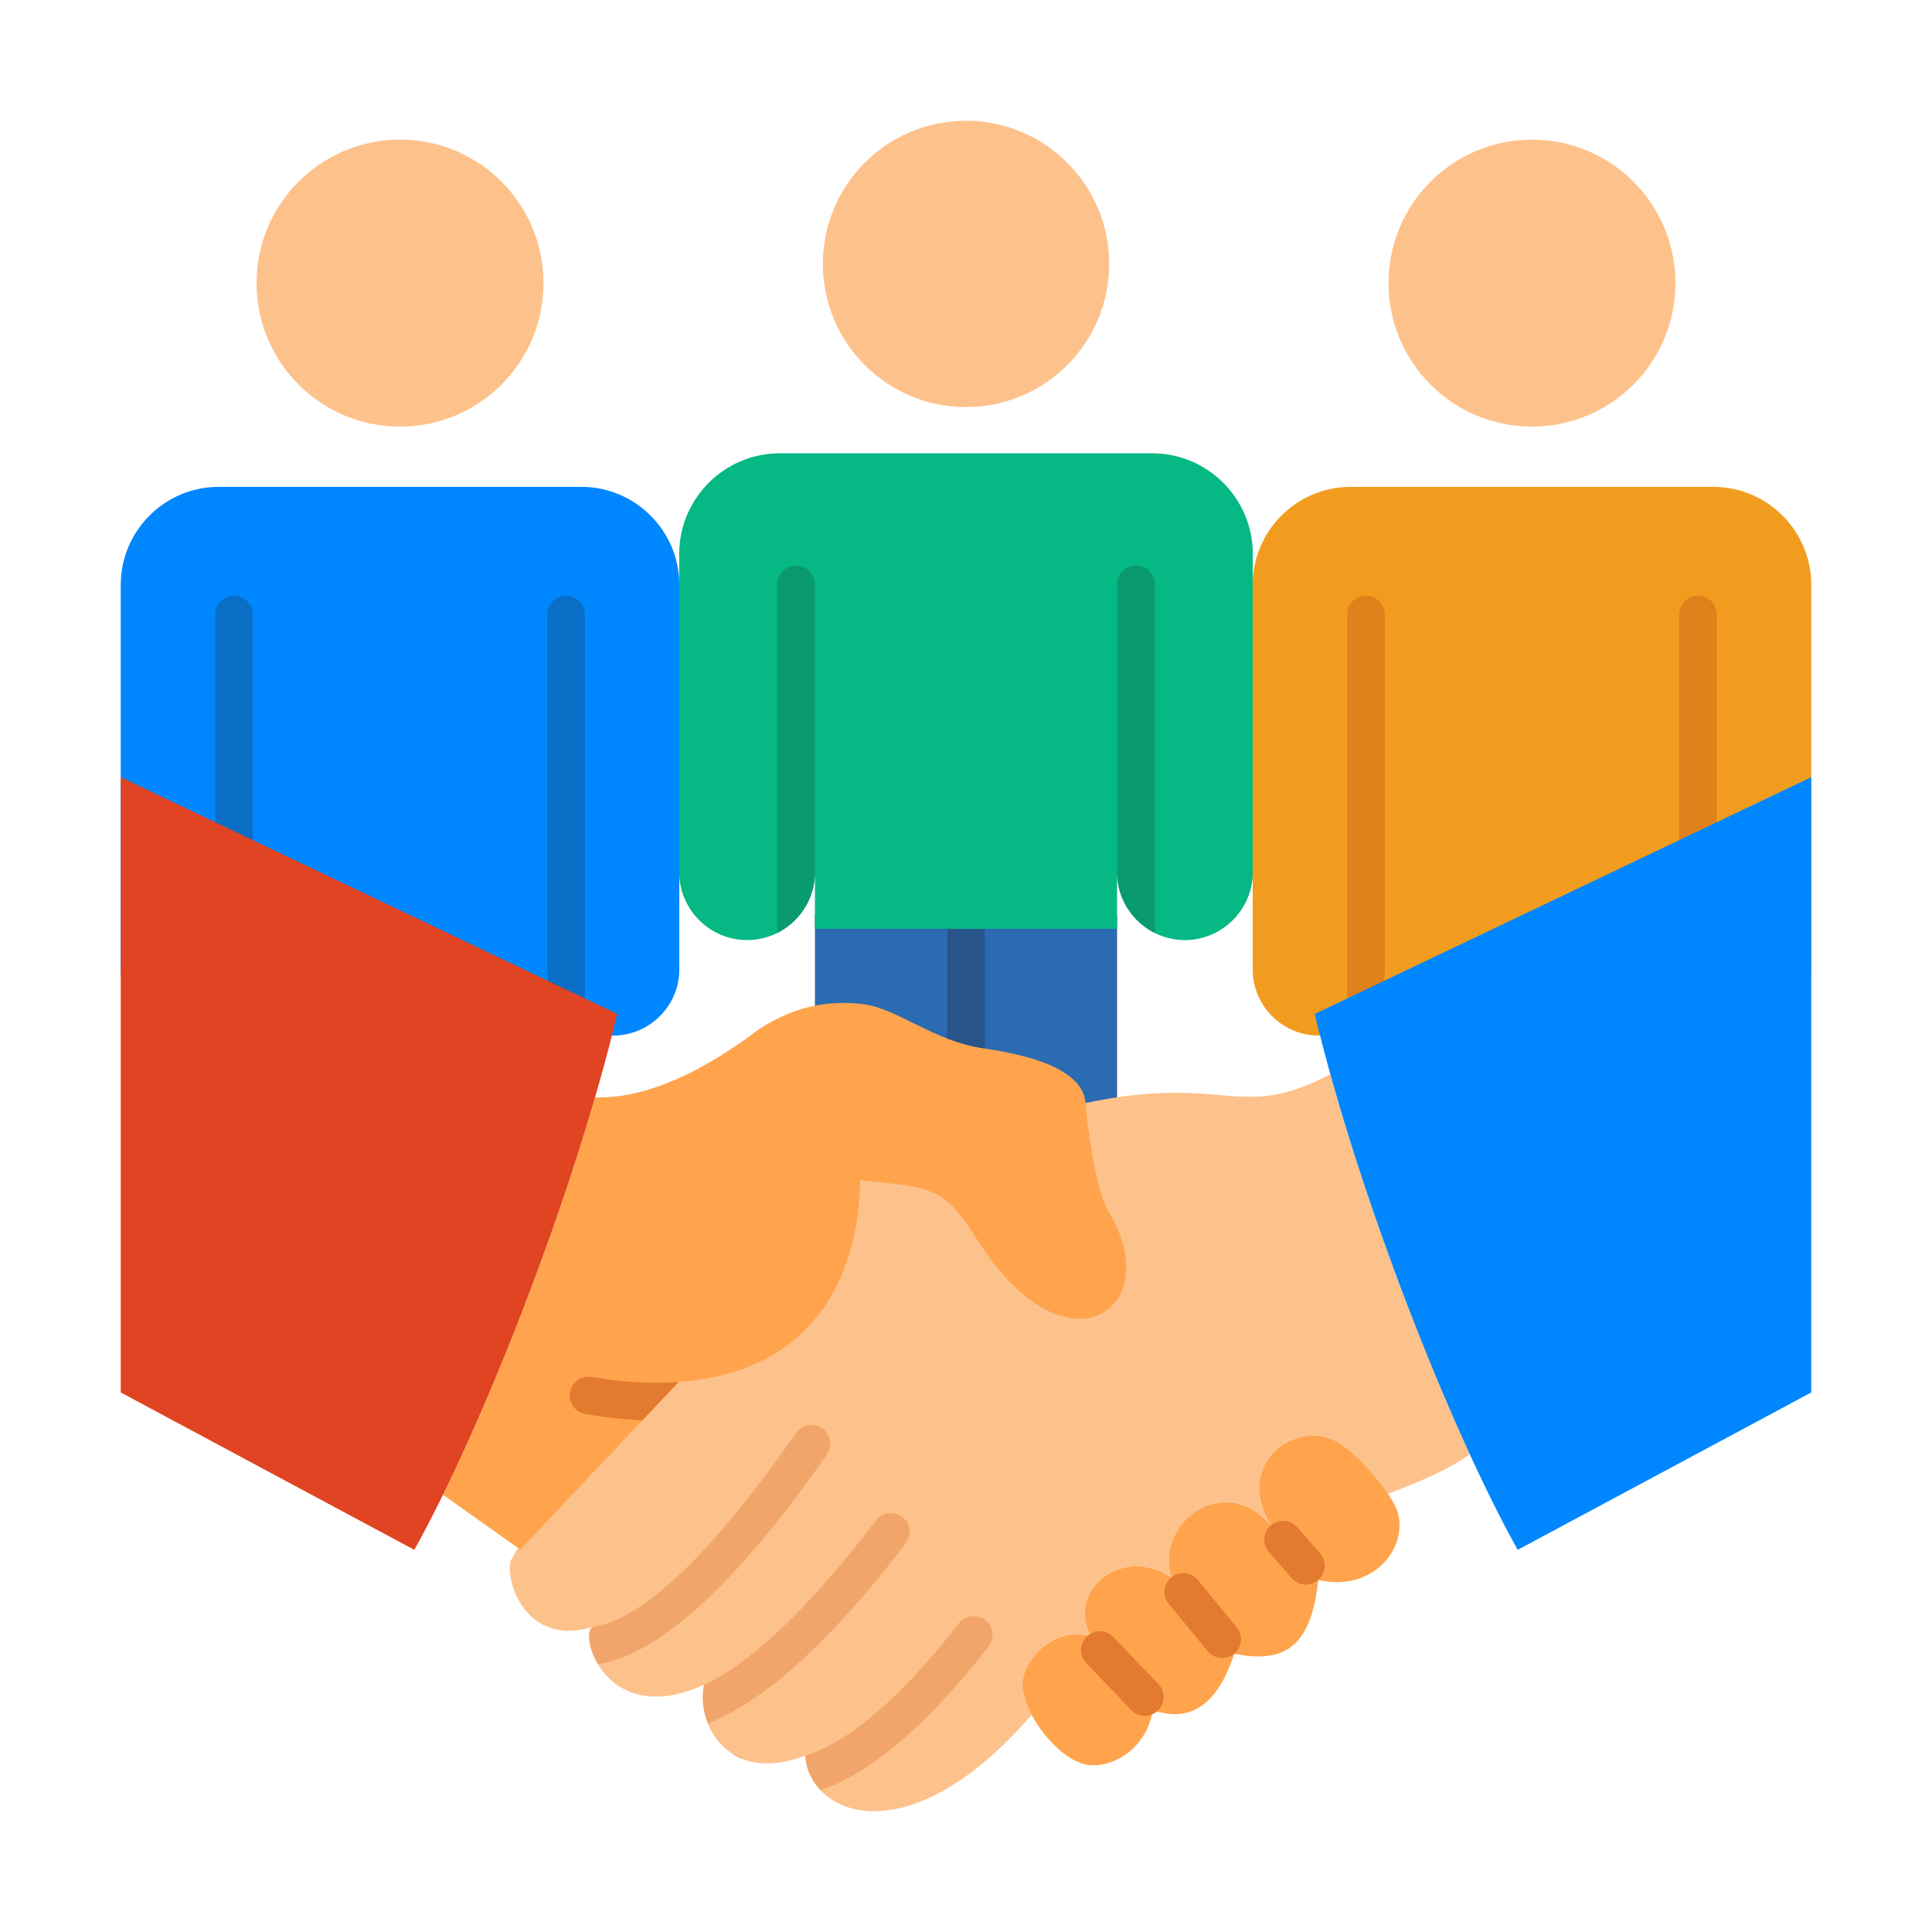
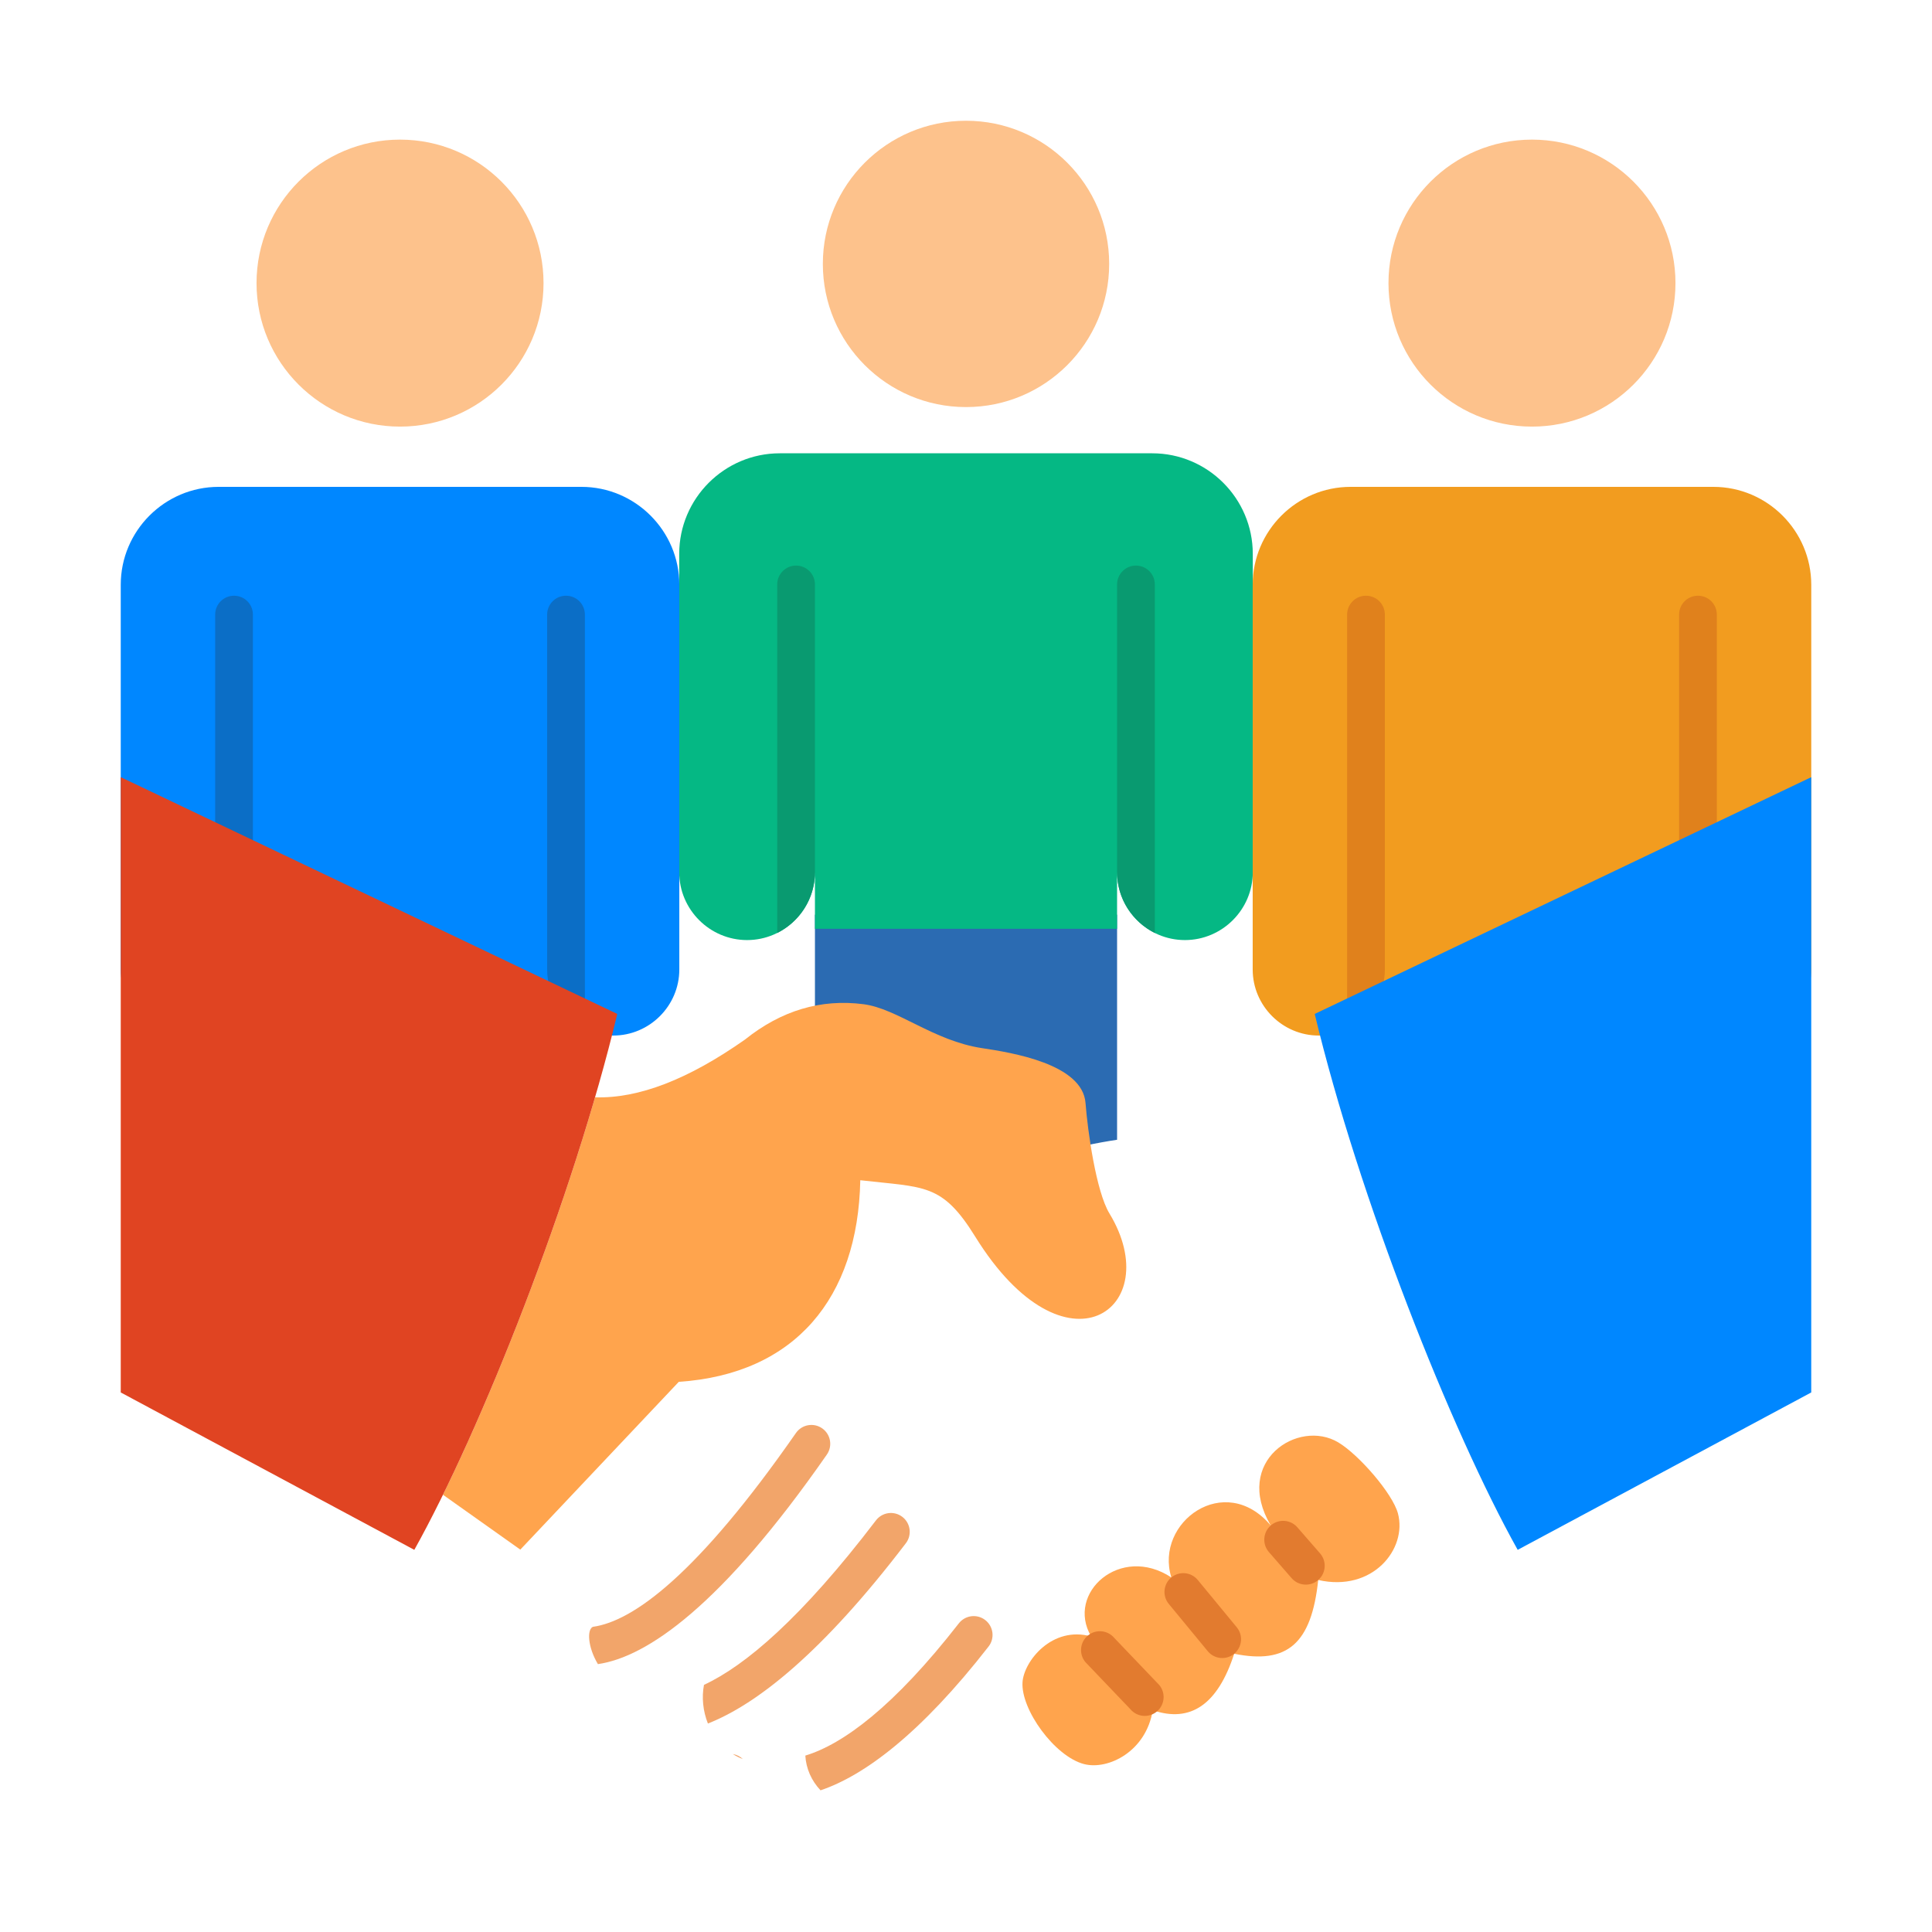
<svg xmlns="http://www.w3.org/2000/svg" width="512" height="512" viewBox="0 0 512 512" fill="none">
  <path fill-rule="evenodd" clip-rule="evenodd" d="M296.038 302.05V242.398H215.969V277.761C220.129 276.933 224.418 276.804 228.835 277.374C237.845 278.536 247.342 287.065 260.242 289.014C268.073 290.197 286.884 293.181 287.676 303.568C290.674 302.935 293.452 302.438 296.038 302.05Z" fill="#2B6BB2" />
-   <path d="M261 246.148H251V291.67C251 294.431 253.239 296.67 256 296.67C258.762 296.67 261 294.431 261 291.67V246.148Z" fill="#275589" />
-   <path fill-rule="evenodd" clip-rule="evenodd" d="M215.966 246.147V231.147C215.966 241.038 207.873 249.13 197.983 249.13C188.092 249.13 180 241.037 180 231.147V146.77C180 132.097 191.968 120.129 206.641 120.129H305.36C320.032 120.129 332 132.098 332 146.77V231.147C332 241.036 323.908 249.13 314.018 249.13C304.127 249.13 296.035 241.039 296.035 231.147V246.147H215.966Z" fill="#05B884" />
+   <path fill-rule="evenodd" clip-rule="evenodd" d="M215.966 246.147V231.147C215.966 241.038 207.873 249.13 197.983 249.13C188.092 249.13 180 241.037 180 231.147V146.77C180 132.097 191.968 120.129 206.641 120.129H305.36C320.032 120.129 332 132.098 332 146.77V231.147C332 241.036 323.908 249.13 314.018 249.13C304.127 249.13 296.035 241.039 296.035 231.147V246.147Z" fill="#05B884" />
  <path fill-rule="evenodd" clip-rule="evenodd" d="M306.039 247.25C300.126 244.296 296.039 238.178 296.039 231.149V154.887C296.039 152.126 298.278 149.887 301.039 149.887C303.801 149.887 306.039 152.126 306.039 154.887V247.25Z" fill="#099A70" />
  <path fill-rule="evenodd" clip-rule="evenodd" d="M64.507 266.318L141.615 264.472C141.615 274.105 152.881 274.432 162.513 274.432C172.145 274.432 180.025 266.551 180.025 256.92V154.968C180.025 140.679 168.371 129.023 154.081 129.023H106.013H57.944C43.655 129.023 32 140.679 32 154.968V256.92C32 266.551 39.88 274.432 49.512 274.432C59.144 274.432 64.507 275.951 64.507 266.318Z" fill="#0087FF" />
  <path fill-rule="evenodd" clip-rule="evenodd" d="M57.023 272.729C62.923 269.904 67.024 263.868 67.024 256.921V162.871C67.024 160.11 64.785 157.871 62.024 157.871C59.262 157.871 57.023 160.11 57.023 162.871V272.729Z" fill="#0B6EC6" />
  <path fill-rule="evenodd" clip-rule="evenodd" d="M155 272.729C149.1 269.904 145 263.868 145 256.921V162.871C145 160.11 147.239 157.871 150 157.871C152.762 157.871 155 160.11 155 162.871V272.729Z" fill="#0B6EC6" />
  <path d="M106.013 113.057C127.016 113.057 144.042 96.031 144.042 75.029C144.042 54.026 127.016 37 106.013 37C85.01 37 67.984 54.026 67.984 75.029C67.984 96.031 85.01 113.057 106.013 113.057Z" fill="#FDC28C" />
  <path fill-rule="evenodd" clip-rule="evenodd" d="M447.495 266.318L370.387 264.472C370.387 274.105 359.121 274.432 349.489 274.432C339.857 274.432 331.977 266.551 331.977 256.92V154.968C331.977 140.679 343.631 129.023 357.921 129.023H405.989H454.058C468.347 129.023 480.002 140.679 480.002 154.968V256.92C480.002 266.551 472.122 274.432 462.49 274.432C452.858 274.432 447.495 275.951 447.495 266.318Z" fill="#F29C1F" />
  <path fill-rule="evenodd" clip-rule="evenodd" d="M454.977 272.729C449.077 269.904 444.977 263.868 444.977 256.921V162.871C444.977 160.11 447.215 157.871 449.977 157.871C452.738 157.871 454.977 160.11 454.977 162.871V272.729Z" fill="#E0811C" />
  <path fill-rule="evenodd" clip-rule="evenodd" d="M357 272.729C362.9 269.904 367 263.868 367 256.921V162.871C367 160.11 364.762 157.871 362 157.871C359.239 157.871 357 160.11 357 162.871V272.729Z" fill="#E0811C" />
  <path d="M405.99 113.057C426.992 113.057 444.018 96.031 444.018 75.029C444.018 54.026 426.992 37 405.99 37C384.987 37 367.961 54.026 367.961 75.029C367.961 96.031 384.987 113.057 405.99 113.057Z" fill="#FDC28C" />
-   <path fill-rule="evenodd" clip-rule="evenodd" d="M166.126 358.072L135.76 412.907C133.063 415.771 137.891 437.115 157.141 431.119C153.116 432.767 160.452 458.344 186.555 446.503C184.419 457.66 193.582 472.948 213.413 465.248C214.28 480.698 240.241 492.729 273.399 454.449C271.763 451.369 270.813 448.27 270.979 445.786C271.349 440.253 278.79 430.783 289.166 433.672C282.38 422.128 296.942 409.152 310.414 418.033C305.915 403.411 324.599 389.831 336.763 404.264C326.681 387.245 344.029 375.884 354.665 382.251C358.641 384.631 364.434 390.707 367.848 395.871C378.64 391.768 384.915 388.785 389.513 385.39C376.318 356.66 362.037 318.768 352.56 284.68C328.139 297.522 325.136 284.416 287.67 292.317L219.854 308.395C219.246 339.66 196.886 356.015 166.126 358.072Z" fill="#FDC28C" />
  <path fill-rule="evenodd" clip-rule="evenodd" d="M156.489 431.313C156.708 431.251 156.926 431.189 157.148 431.12C156.966 431.145 156.745 431.212 156.489 431.313ZM157.148 431.12C155.495 431.797 155.76 436.51 158.453 441.009C171.423 439.138 191.201 425.594 219.129 385.472C220.704 383.207 220.144 380.094 217.879 378.519C215.614 376.944 212.5 377.504 210.926 379.769C184.83 417.259 167.798 429.64 157.148 431.12ZM186.562 446.504C185.932 449.793 186.285 453.442 187.604 456.754C200.654 451.611 217.953 437.967 240.065 408.972C241.736 406.782 241.317 403.652 239.127 401.98C236.937 400.308 233.806 400.727 232.135 402.917C212.406 428.787 197.523 441.414 186.562 446.504ZM194.209 464.845C195.031 465.359 195.915 465.806 196.862 466.174C196.189 465.525 195.326 465.057 194.339 464.868L194.209 464.845ZM213.222 465.323C213.288 465.298 213.353 465.275 213.42 465.249C213.353 465.269 213.287 465.294 213.222 465.323ZM213.42 465.249C213.611 468.65 215.019 471.885 217.451 474.455C229.045 470.546 243.992 459.456 261.984 436.346C263.677 434.167 263.284 431.028 261.105 429.334C258.926 427.641 255.786 428.034 254.093 430.213C236.957 452.224 223.431 462.222 213.42 465.249Z" fill="#F2A56A" />
  <path fill-rule="evenodd" clip-rule="evenodd" d="M117.398 396.13L137.887 410.664C149.867 397.956 163.866 383.135 179.884 366.202C210.644 364.145 227.377 344.037 227.985 312.772C245.056 314.741 249.624 313.484 258.451 327.732C282.385 366.36 309.28 346.75 294.013 321.58C290.471 315.735 288.242 299.707 287.676 292.32C286.884 281.933 268.074 278.949 260.243 277.766C247.342 275.816 237.845 267.288 228.836 266.126C217.52 264.666 207.044 267.793 197.41 275.509C182.401 286.048 169.283 291.149 157.7 290.802C146.962 327.741 131.118 368.158 117.398 396.13Z" fill="#FFA44D" />
-   <path fill-rule="evenodd" clip-rule="evenodd" d="M170.271 376.36L179.878 366.2C177.372 366.413 174.757 366.496 172.034 366.443C167.363 366.352 162.3 365.843 156.849 364.892C154.13 364.417 151.542 366.236 151.067 368.954C150.593 371.673 152.412 374.261 155.13 374.736C160.375 375.651 165.425 376.186 170.271 376.36Z" fill="#E27B2F" />
  <path fill-rule="evenodd" clip-rule="evenodd" d="M289.166 433.674C282.38 422.13 296.942 409.154 310.415 418.035C305.915 403.413 324.6 389.833 336.763 404.266C326.681 387.247 344.029 375.886 354.666 382.253C360.14 385.53 369.057 395.81 370.469 401.076C372.983 410.454 363.806 422.006 349.341 418.715C347.558 435.616 341.154 441.112 327.072 438.263C322.734 451.676 315.538 456.662 305.484 453.222C303.748 464.19 293.63 469.144 287.3 467.504C279.49 465.482 270.495 453.026 270.98 445.788C271.35 440.255 278.79 430.785 289.166 433.674Z" fill="#FFA44D" />
  <path d="M343.816 404.755C342.004 402.674 338.847 402.455 336.765 404.267C334.684 406.079 334.465 409.236 336.277 411.318L342.292 418.228C344.105 420.31 347.262 420.528 349.343 418.716C351.425 416.904 351.644 413.747 349.831 411.665L343.816 404.755ZM295.304 434.08C293.535 431.966 290.387 431.686 288.273 433.455C286.159 435.224 285.879 438.372 287.648 440.486L299.55 452.943C301.319 455.057 304.467 455.337 306.581 453.568C308.695 451.799 308.975 448.651 307.206 446.537L295.304 434.08ZM317.429 418.719C315.682 416.595 312.542 416.288 310.417 418.036C308.292 419.783 307.986 422.923 309.734 425.048L320.063 437.581C321.81 439.706 324.95 440.012 327.074 438.264C329.199 436.517 329.506 433.377 327.758 431.252L317.429 418.719Z" fill="#E27B2F" />
  <path fill-rule="evenodd" clip-rule="evenodd" d="M32 369.015V205.957L163.584 268.705C151.931 317.361 127.441 379.144 109.796 410.724L32 369.015Z" fill="#E04422" />
  <path fill-rule="evenodd" clip-rule="evenodd" d="M479.998 369.015V205.957L348.414 268.705C360.067 317.361 384.557 379.144 402.202 410.724L479.998 369.015Z" fill="#0087FF" />
  <path d="M256.003 107.88C276.956 107.88 293.943 90.894 293.943 69.94C293.943 48.986 276.956 32 256.003 32C235.049 32 218.062 48.986 218.062 69.94C218.062 90.894 235.049 107.88 256.003 107.88Z" fill="#FDC28C" />
  <path fill-rule="evenodd" clip-rule="evenodd" d="M205.969 247.25C211.883 244.296 215.969 238.178 215.969 231.149V154.887C215.969 152.126 213.73 149.887 210.969 149.887C208.208 149.887 205.969 152.126 205.969 154.887V247.25Z" fill="#099A70" />
</svg>